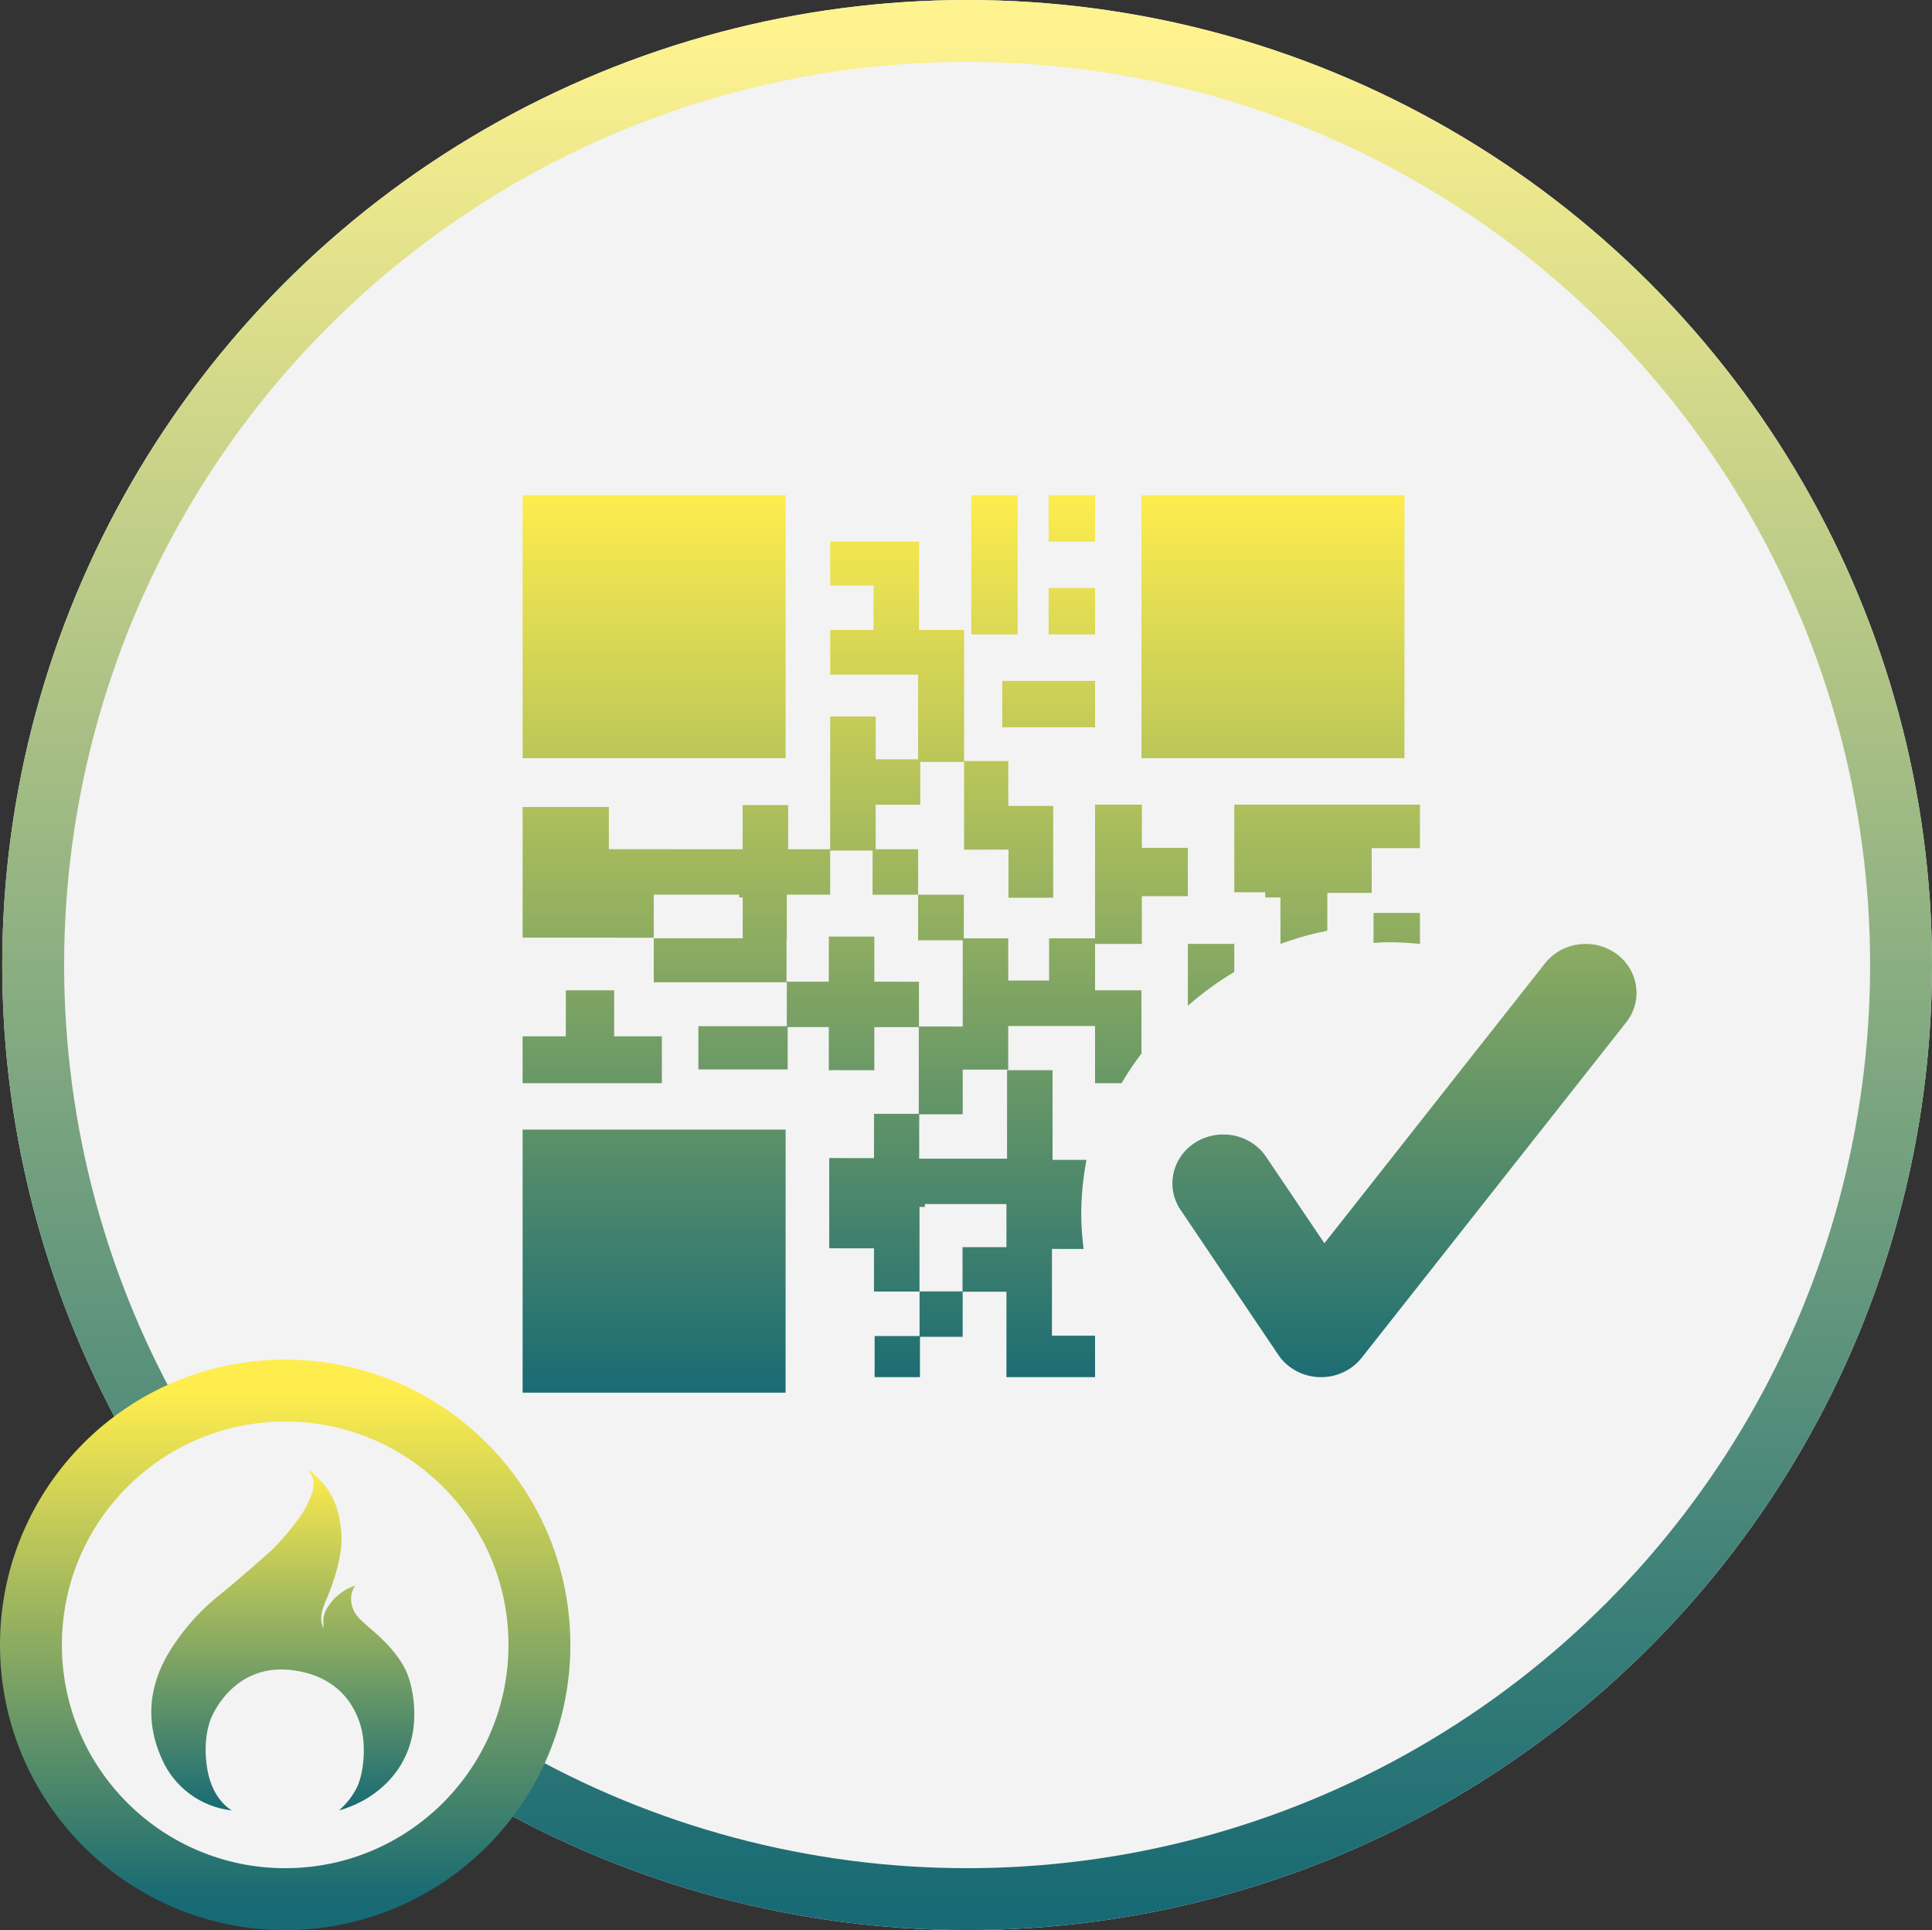
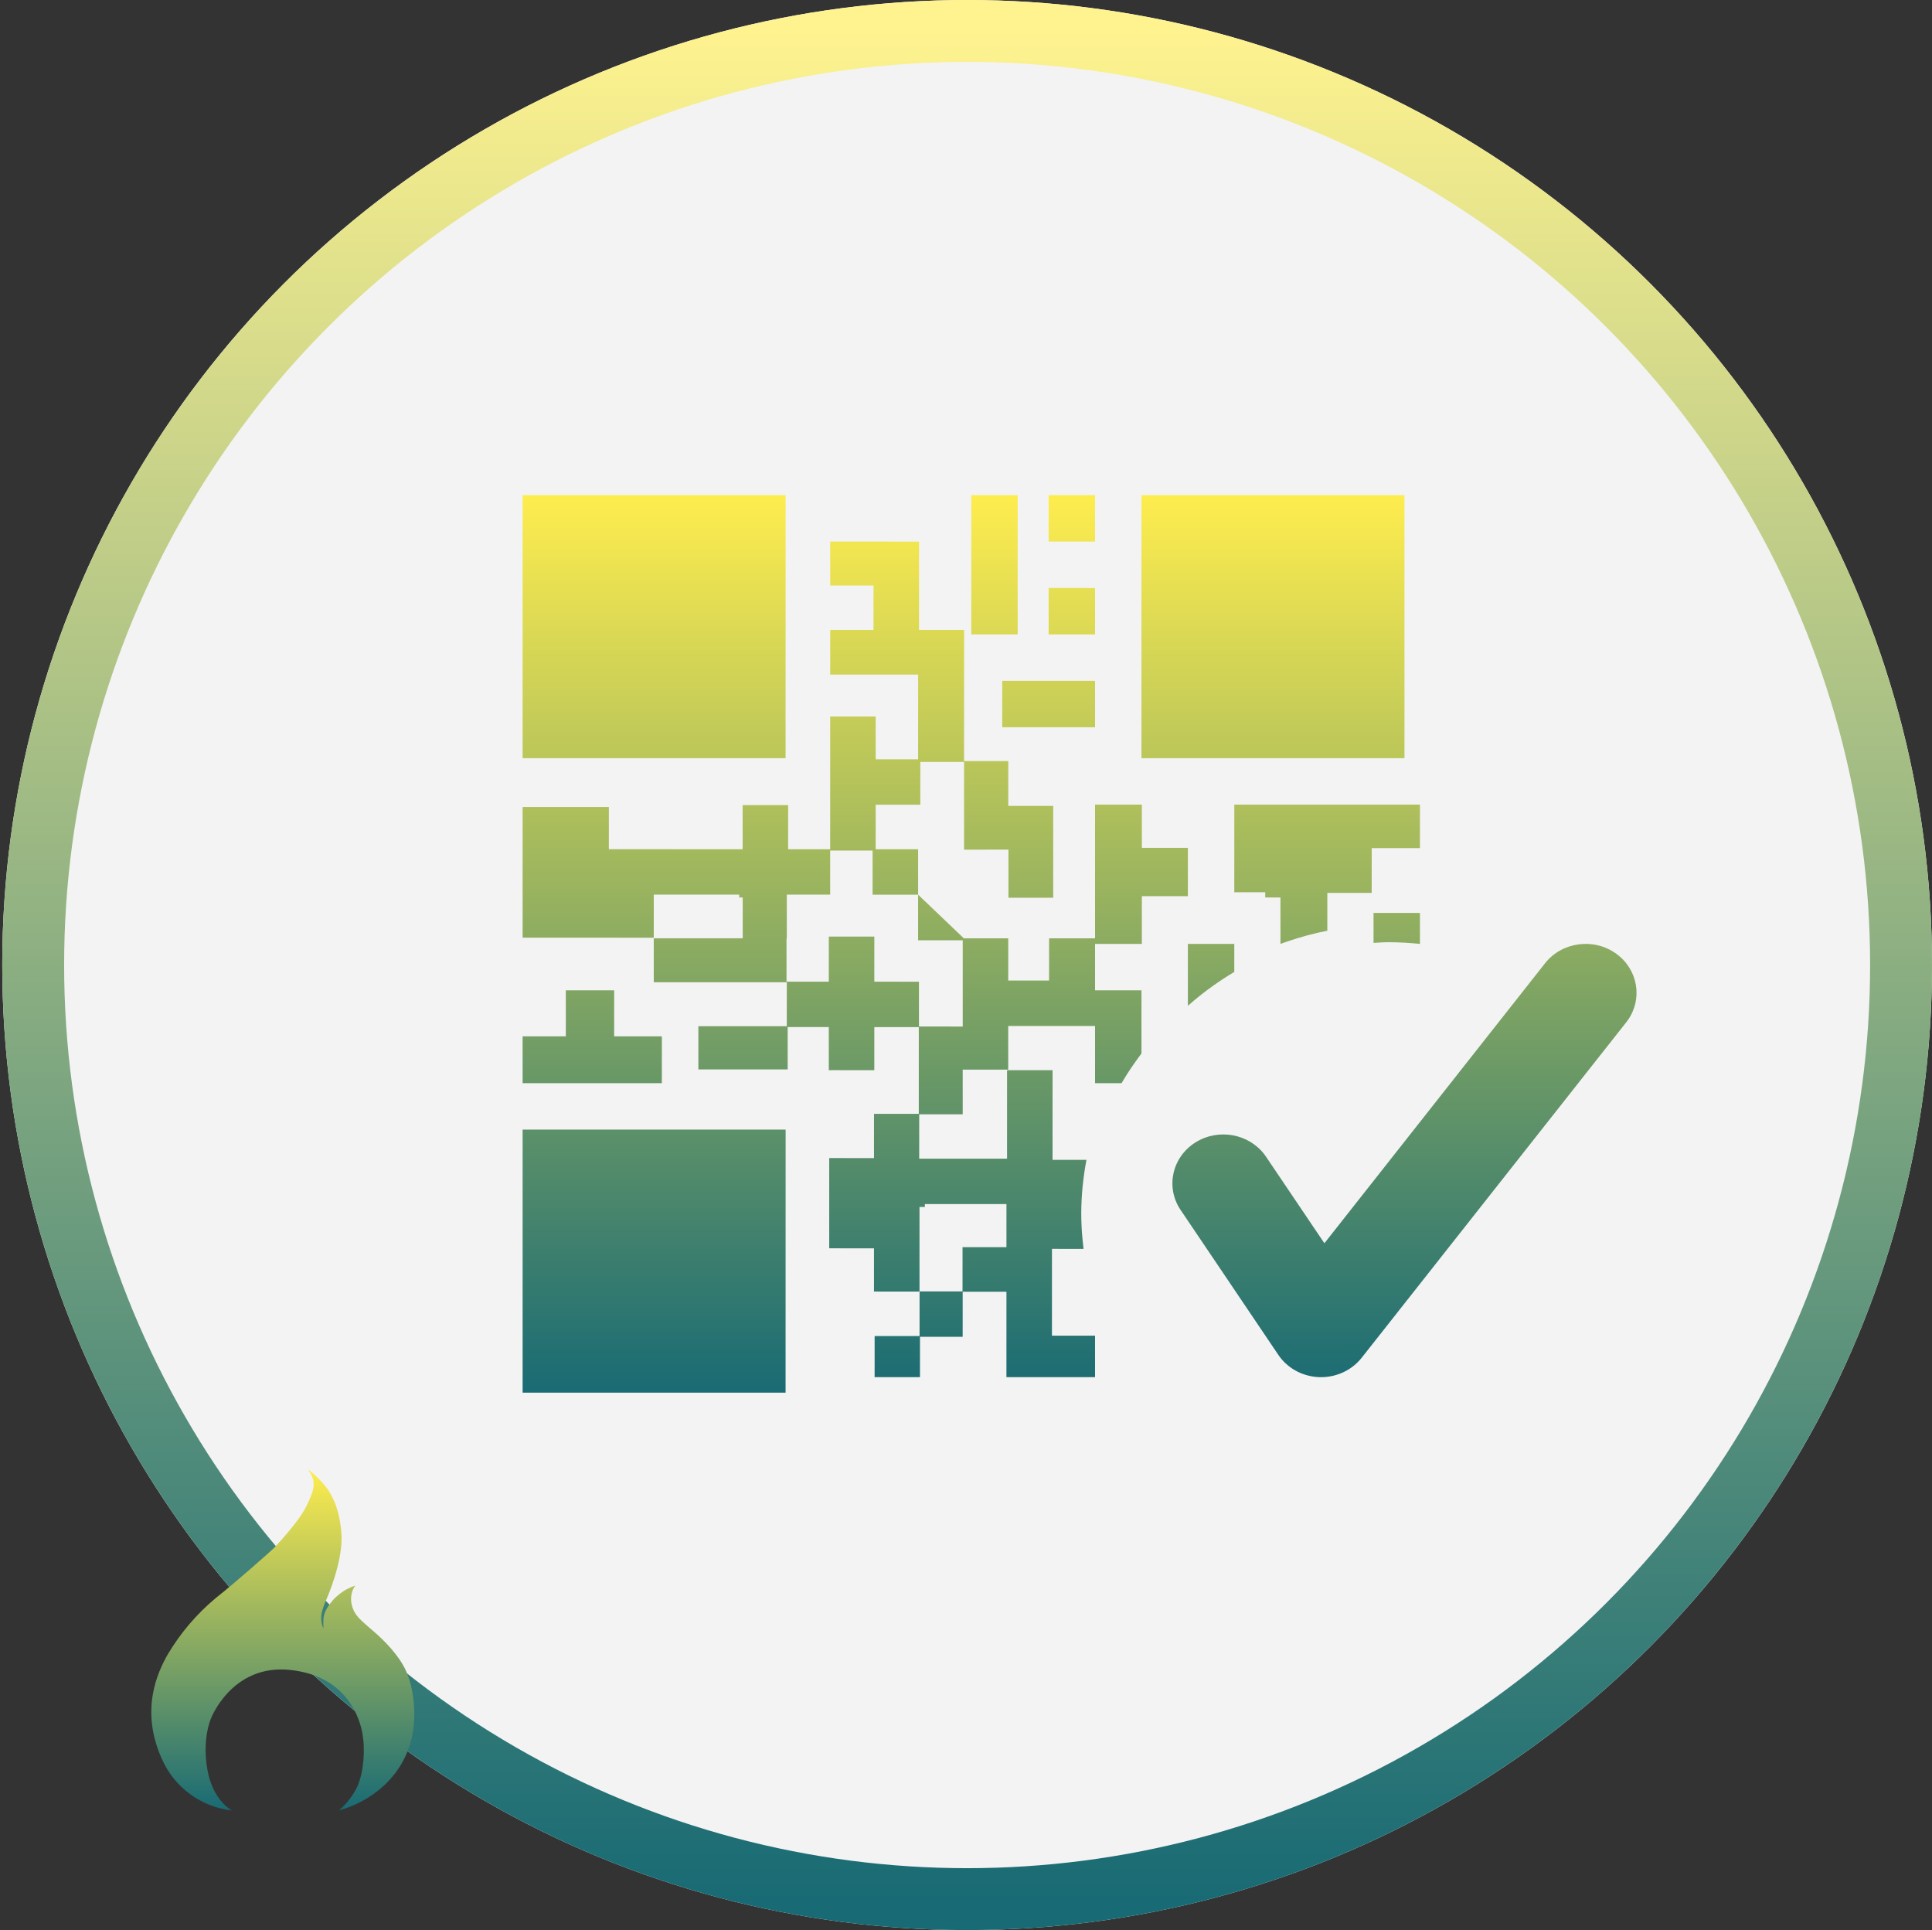
<svg xmlns="http://www.w3.org/2000/svg" width="124.877px" height="124.732px" viewBox="0 0 124.877 124.732" version="1.1">
  <rect x="0" y="0" width="124.877" height="124.732" fill="#333333" stroke="none" />
  <title>icon / tools / QRG</title>
  <defs>
    <linearGradient x1="50%" y1="-5.15212872e-14%" x2="50%" y2="100%" id="linearGradient-1">
      <stop stop-color="#FFF38F" offset="0%" />
      <stop stop-color="#186A74" offset="100%" />
    </linearGradient>
    <linearGradient x1="50%" y1="-5.15212872e-14%" x2="50%" y2="100%" id="linearGradient-2">
      <stop stop-color="#FFED4E" offset="0%" />
      <stop stop-color="#186A74" offset="100%" />
    </linearGradient>
    <linearGradient x1="50%" y1="-5.15212872e-14%" x2="50%" y2="100%" id="linearGradient-3">
      <stop stop-color="#FFED4E" offset="0%" />
      <stop stop-color="#186A74" offset="100%" />
    </linearGradient>
    <linearGradient x1="50%" y1="-5.15212872e-14%" x2="50%" y2="100%" id="linearGradient-4">
      <stop stop-color="#FFED4E" offset="0%" />
      <stop stop-color="#186A74" offset="100%" />
    </linearGradient>
  </defs>
  <g id="icon-/-tools-/-QRG" stroke="none" stroke-width="1" fill="none" fill-rule="evenodd">
    <circle id="Oval" fill="#F3F3F3" cx="62.511" cy="62.366" r="62.366" />
    <circle id="Oval" stroke="url(#linearGradient-1)" stroke-width="4" fill="#F3F3F3" cx="62.511" cy="62.366" r="60.366" />
-     <circle id="Oval" stroke="url(#linearGradient-2)" stroke-width="4" fill="#F3F3F3" cx="18.433" cy="106.299" r="16.433" />
    <g id="TRUiC-Flame" transform="translate(9.847, 94.487)" fill="url(#linearGradient-3)" fill-rule="nonzero">
      <path d="M13.267,20.935 C13.657,20.008 13.778,18.596 13.568,17.488 C13.424,16.728 12.694,13.84 8.92,13.435 C5.147,13.03 3.796,16.556 3.796,16.556 C3.796,16.556 3.2,17.853 3.558,19.879 C3.915,21.905 5.147,22.513 5.147,22.513 C3.151,22.296 1.423,21.028 0.618,19.19 C-0.812,16.029 0.34,13.597 0.976,12.462 C1.802,11.062 2.864,9.815 4.114,8.774 C5.305,7.842 7.747,5.682 7.872,5.545 C7.993,5.412 9.468,3.863 9.953,2.857 C10.364,2.007 10.628,1.398 10.231,0.75 C10.114,0.559 10.001,0.429 10.201,0.578 C10.61,0.909 10.978,1.287 11.297,1.704 C11.615,2.168 12.085,2.966 12.217,4.56 C12.372,6.424 11.224,8.937 11.224,8.937 C11.224,8.937 10.91,9.621 10.913,10.041 C10.905,10.288 10.955,10.534 11.059,10.758 C11.047,10.528 11.048,10.297 11.063,10.067 C11.128,9.722 11.226,9.456 11.662,8.931 C11.768,8.81 11.886,8.699 12.013,8.599 C12.326,8.331 12.689,8.126 13.081,7.998 C13.146,7.968 13.068,8.058 13.068,8.058 C13.068,8.058 12.618,8.654 12.996,9.55 C13.179,9.982 13.528,10.274 14.283,10.922 C15.038,11.571 15.933,12.492 16.388,13.476 C16.85,14.473 17.124,16.238 16.773,17.793 C16.191,20.364 14.124,21.946 12.059,22.513 C12.568,22.078 12.98,21.54 13.267,20.935 L13.267,20.935 Z" id="Path" />
    </g>
-     <path d="M50.78,73 L50.777,90 L33.78,90 L33.78,73 L50.78,73 Z M104.481,61.645 C105.876,62.664 106.187,64.544 105.221,65.922 L105.108,66.073 L88.008,87.753 C87.384,88.54 86.414,89 85.388,89 C85.347,89 85.306,88.999 85.264,88.998 C84.264,88.962 83.34,88.491 82.747,87.726 L82.626,87.558 L76.309,78.193 C75.321,76.728 75.756,74.771 77.282,73.822 C78.753,72.907 80.7,73.263 81.724,74.603 L81.833,74.756 L85.604,80.346 L99.869,62.248 C100.969,60.858 103.034,60.588 104.481,61.645 Z M56.527,35 L59.403,35.001 L59.402,40.709 L62.316,40.71 L62.315,43.598 L62.314,49.184 L65.171,49.185 L65.171,52.082 L68.075,52.082 L68.075,58.015 L65.184,58.015 L65.184,54.906 L62.313,54.909 L62.314,49.241 L59.486,49.24 L59.485,52.006 L56.6,52.005 L56.599,54.883 L59.343,54.884 L59.343,57.818 L62.298,57.818 L62.298,60.64 L65.169,60.64 L65.169,63.368 L67.809,63.369 L67.81,60.64 L70.78,60.64 L70.78,52 L73.806,52 L73.806,54.793 L76.78,54.794 L76.779,57.917 L73.805,57.916 L73.805,61 L70.78,60.999 L70.78,64 L73.78,64 L73.779,68.084 C73.431,68.544 73.101,69.018 72.793,69.506 L72.493,70 L70.78,70 L70.78,66.304 L65.168,66.303 L65.168,69.125 L62.226,69.124 L62.226,72.012 L59.414,72.011 L59.413,74.88 L65.092,74.881 L65.093,69.162 L68.034,69.163 L68.033,74.957 L70.225,74.957 C70.011,76.089 69.888,77.253 69.888,78.447 C69.888,79.023 69.921,79.591 69.976,80.153 L70.038,80.713 L67.995,80.712 L67.994,86.318 L70.78,86.319 L70.78,89 L65.052,89 L65.053,83.477 L62.224,83.477 L62.223,86.392 L59.464,86.392 L59.463,89 L56.532,89 L56.533,86.341 L59.437,86.342 L59.437,83.457 L62.214,83.458 L62.215,80.599 L65.053,80.599 L65.053,77.815 L59.779,77.813 L59.779,78 L59.433,77.999 L59.433,83.467 L56.491,83.466 L56.492,80.673 L53.598,80.672 L53.598,74.841 L56.492,74.842 L56.493,71.982 L59.387,71.983 L59.388,66.377 L56.513,66.377 L56.512,69.161 L53.712,69.16 L53.571,69.164 L53.571,66.376 L50.912,66.376 L50.912,69.113 L45.141,69.113 L45.141,66.318 L50.855,66.319 L50.856,63.479 L42.256,63.477 L42.257,60.637 L48.006,60.638 L48.006,57.999 L47.78,57.999 L47.779,57.816 L42.258,57.815 L42.257,60.599 L33.78,60.598 L33.78,52.152 L39.354,52.153 L39.354,54.88 L48,54.882 L48.001,52.032 L50.943,52.032 L50.942,54.882 L53.659,54.883 L53.66,51.929 L53.66,49.07 L53.661,46.305 L56.601,46.306 L56.6,49.071 L59.344,49.071 L59.345,43.597 L53.661,43.596 L53.661,40.709 L56.46,40.709 L56.461,37.84 L53.662,37.84 L53.662,35 L56.527,35 Z M36.573,64 L39.697,64.001 L39.696,66.975 L42.78,66.975 L42.779,70 L33.78,70 L33.78,66.974 L36.573,66.974 L36.573,64 Z M56.401,54.968 L53.659,54.968 L53.659,57.817 L50.856,57.817 L50.856,60.638 L50.838,60.638 L50.837,63.441 L53.571,63.442 L53.572,60.526 L56.514,60.527 L56.513,63.442 L59.398,63.443 L59.398,66.339 L62.227,66.34 L62.228,60.766 L59.343,60.766 L59.343,57.818 L56.401,57.818 L56.401,54.968 Z M76.78,61 L79.78,61.001 L79.779,62.812 C78.865,63.357 77.997,63.972 77.182,64.653 L76.78,65 L76.78,61 Z M91.78,59 L91.78,61 C91.099,60.932 90.408,60.891 89.707,60.891 C89.499,60.891 89.293,60.904 89.088,60.917 L88.78,60.934 L88.78,59 L91.78,59 Z M91.78,52 L91.78,54.808 L88.662,54.808 L88.661,57.702 L85.793,57.702 L85.793,60.15 C84.922,60.317 84.078,60.55 83.255,60.828 L82.764,61 L82.763,57.999 L81.78,57.999 L81.779,57.663 L79.78,57.663 L79.781,52 L91.78,52 Z M50.78,32 L50.777,49 L33.78,48.997 L33.78,32 L50.78,32 Z M90.78,32 L90.78,49 L73.78,48.997 L73.78,32 L90.78,32 Z M64.78,44 L70.78,44.001 L70.78,47 L64.78,46.999 L64.78,44 Z M67.78,38 L70.78,38.001 L70.78,41 L67.78,40.999 L67.78,38 Z M65.78,32 L65.779,41 L62.78,40.999 L62.781,32 L65.78,32 Z M70.78,32 L70.78,35 L67.78,34.999 L67.78,32 L70.78,32 Z" id="QRG-Icon" fill="url(#linearGradient-4)" />
+     <path d="M50.78,73 L50.777,90 L33.78,90 L33.78,73 L50.78,73 Z M104.481,61.645 C105.876,62.664 106.187,64.544 105.221,65.922 L105.108,66.073 L88.008,87.753 C87.384,88.54 86.414,89 85.388,89 C85.347,89 85.306,88.999 85.264,88.998 C84.264,88.962 83.34,88.491 82.747,87.726 L82.626,87.558 L76.309,78.193 C75.321,76.728 75.756,74.771 77.282,73.822 C78.753,72.907 80.7,73.263 81.724,74.603 L81.833,74.756 L85.604,80.346 L99.869,62.248 C100.969,60.858 103.034,60.588 104.481,61.645 Z M56.527,35 L59.403,35.001 L59.402,40.709 L62.316,40.71 L62.315,43.598 L62.314,49.184 L65.171,49.185 L65.171,52.082 L68.075,52.082 L68.075,58.015 L65.184,58.015 L65.184,54.906 L62.313,54.909 L62.314,49.241 L59.486,49.24 L59.485,52.006 L56.6,52.005 L56.599,54.883 L59.343,54.884 L59.343,57.818 L62.298,60.64 L65.169,60.64 L65.169,63.368 L67.809,63.369 L67.81,60.64 L70.78,60.64 L70.78,52 L73.806,52 L73.806,54.793 L76.78,54.794 L76.779,57.917 L73.805,57.916 L73.805,61 L70.78,60.999 L70.78,64 L73.78,64 L73.779,68.084 C73.431,68.544 73.101,69.018 72.793,69.506 L72.493,70 L70.78,70 L70.78,66.304 L65.168,66.303 L65.168,69.125 L62.226,69.124 L62.226,72.012 L59.414,72.011 L59.413,74.88 L65.092,74.881 L65.093,69.162 L68.034,69.163 L68.033,74.957 L70.225,74.957 C70.011,76.089 69.888,77.253 69.888,78.447 C69.888,79.023 69.921,79.591 69.976,80.153 L70.038,80.713 L67.995,80.712 L67.994,86.318 L70.78,86.319 L70.78,89 L65.052,89 L65.053,83.477 L62.224,83.477 L62.223,86.392 L59.464,86.392 L59.463,89 L56.532,89 L56.533,86.341 L59.437,86.342 L59.437,83.457 L62.214,83.458 L62.215,80.599 L65.053,80.599 L65.053,77.815 L59.779,77.813 L59.779,78 L59.433,77.999 L59.433,83.467 L56.491,83.466 L56.492,80.673 L53.598,80.672 L53.598,74.841 L56.492,74.842 L56.493,71.982 L59.387,71.983 L59.388,66.377 L56.513,66.377 L56.512,69.161 L53.712,69.16 L53.571,69.164 L53.571,66.376 L50.912,66.376 L50.912,69.113 L45.141,69.113 L45.141,66.318 L50.855,66.319 L50.856,63.479 L42.256,63.477 L42.257,60.637 L48.006,60.638 L48.006,57.999 L47.78,57.999 L47.779,57.816 L42.258,57.815 L42.257,60.599 L33.78,60.598 L33.78,52.152 L39.354,52.153 L39.354,54.88 L48,54.882 L48.001,52.032 L50.943,52.032 L50.942,54.882 L53.659,54.883 L53.66,51.929 L53.66,49.07 L53.661,46.305 L56.601,46.306 L56.6,49.071 L59.344,49.071 L59.345,43.597 L53.661,43.596 L53.661,40.709 L56.46,40.709 L56.461,37.84 L53.662,37.84 L53.662,35 L56.527,35 Z M36.573,64 L39.697,64.001 L39.696,66.975 L42.78,66.975 L42.779,70 L33.78,70 L33.78,66.974 L36.573,66.974 L36.573,64 Z M56.401,54.968 L53.659,54.968 L53.659,57.817 L50.856,57.817 L50.856,60.638 L50.838,60.638 L50.837,63.441 L53.571,63.442 L53.572,60.526 L56.514,60.527 L56.513,63.442 L59.398,63.443 L59.398,66.339 L62.227,66.34 L62.228,60.766 L59.343,60.766 L59.343,57.818 L56.401,57.818 L56.401,54.968 Z M76.78,61 L79.78,61.001 L79.779,62.812 C78.865,63.357 77.997,63.972 77.182,64.653 L76.78,65 L76.78,61 Z M91.78,59 L91.78,61 C91.099,60.932 90.408,60.891 89.707,60.891 C89.499,60.891 89.293,60.904 89.088,60.917 L88.78,60.934 L88.78,59 L91.78,59 Z M91.78,52 L91.78,54.808 L88.662,54.808 L88.661,57.702 L85.793,57.702 L85.793,60.15 C84.922,60.317 84.078,60.55 83.255,60.828 L82.764,61 L82.763,57.999 L81.78,57.999 L81.779,57.663 L79.78,57.663 L79.781,52 L91.78,52 Z M50.78,32 L50.777,49 L33.78,48.997 L33.78,32 L50.78,32 Z M90.78,32 L90.78,49 L73.78,48.997 L73.78,32 L90.78,32 Z M64.78,44 L70.78,44.001 L70.78,47 L64.78,46.999 L64.78,44 Z M67.78,38 L70.78,38.001 L70.78,41 L67.78,40.999 L67.78,38 Z M65.78,32 L65.779,41 L62.78,40.999 L62.781,32 L65.78,32 Z M70.78,32 L70.78,35 L67.78,34.999 L67.78,32 L70.78,32 Z" id="QRG-Icon" fill="url(#linearGradient-4)" />
  </g>
</svg>